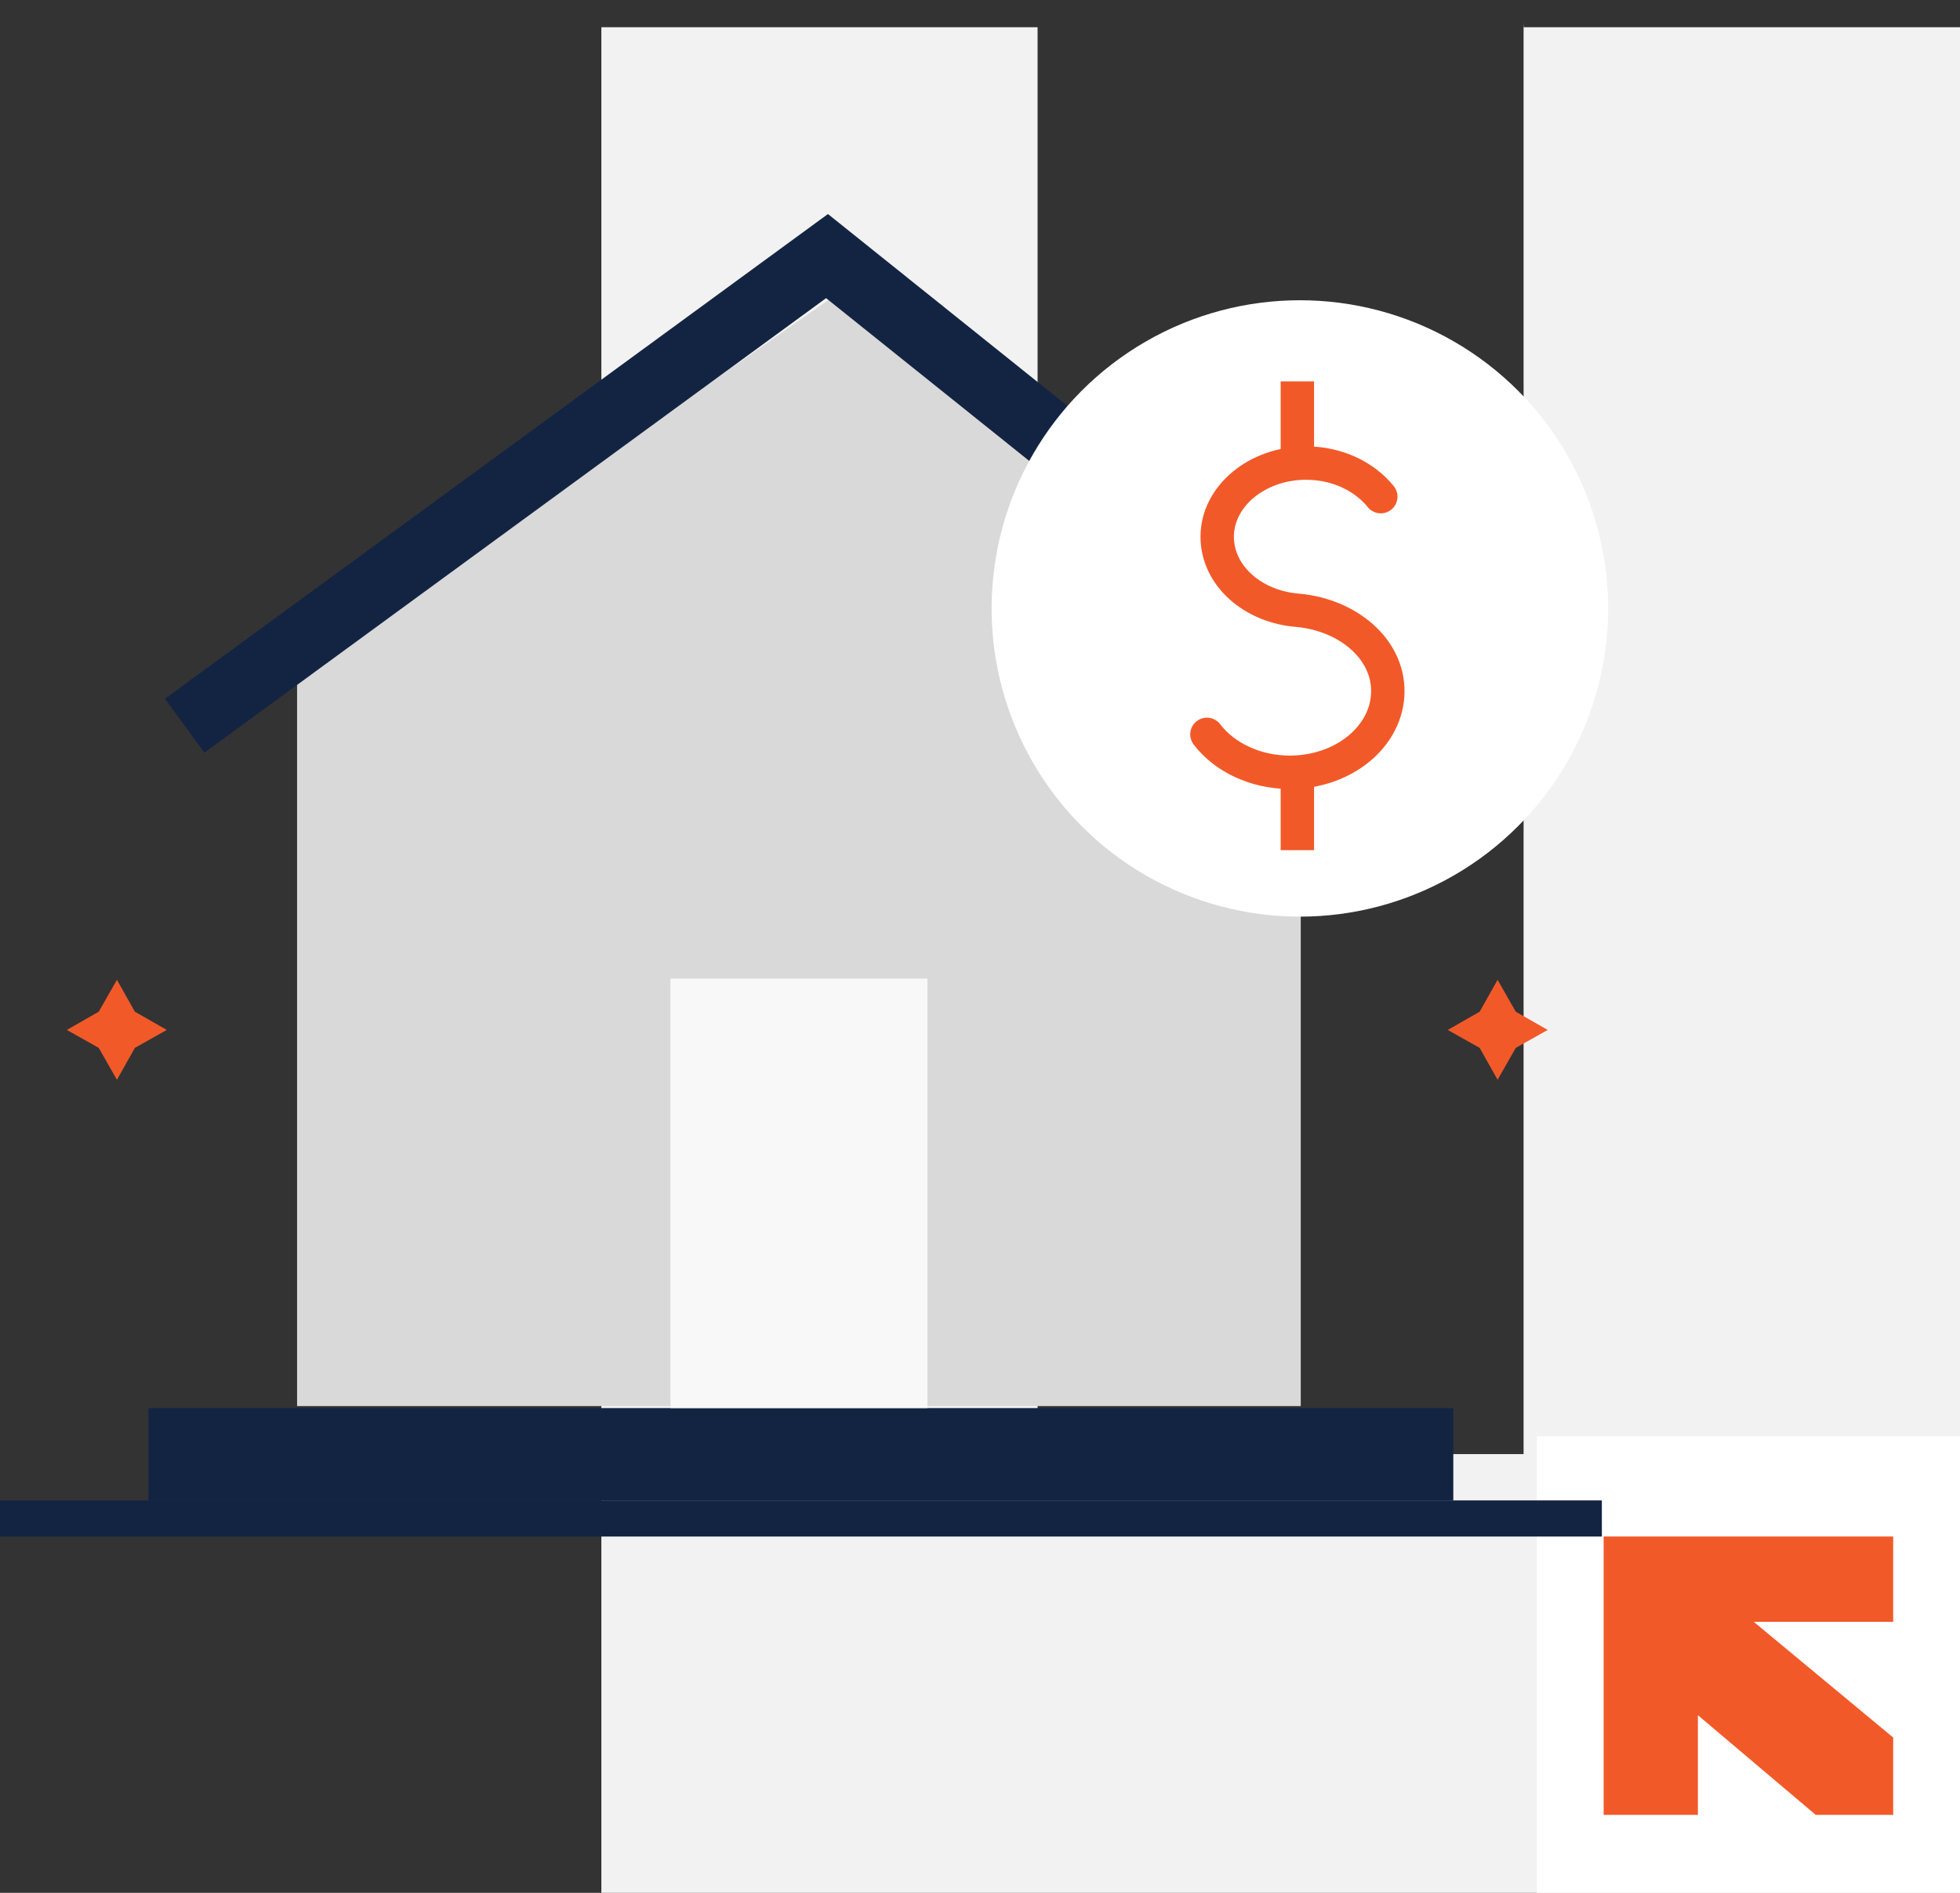
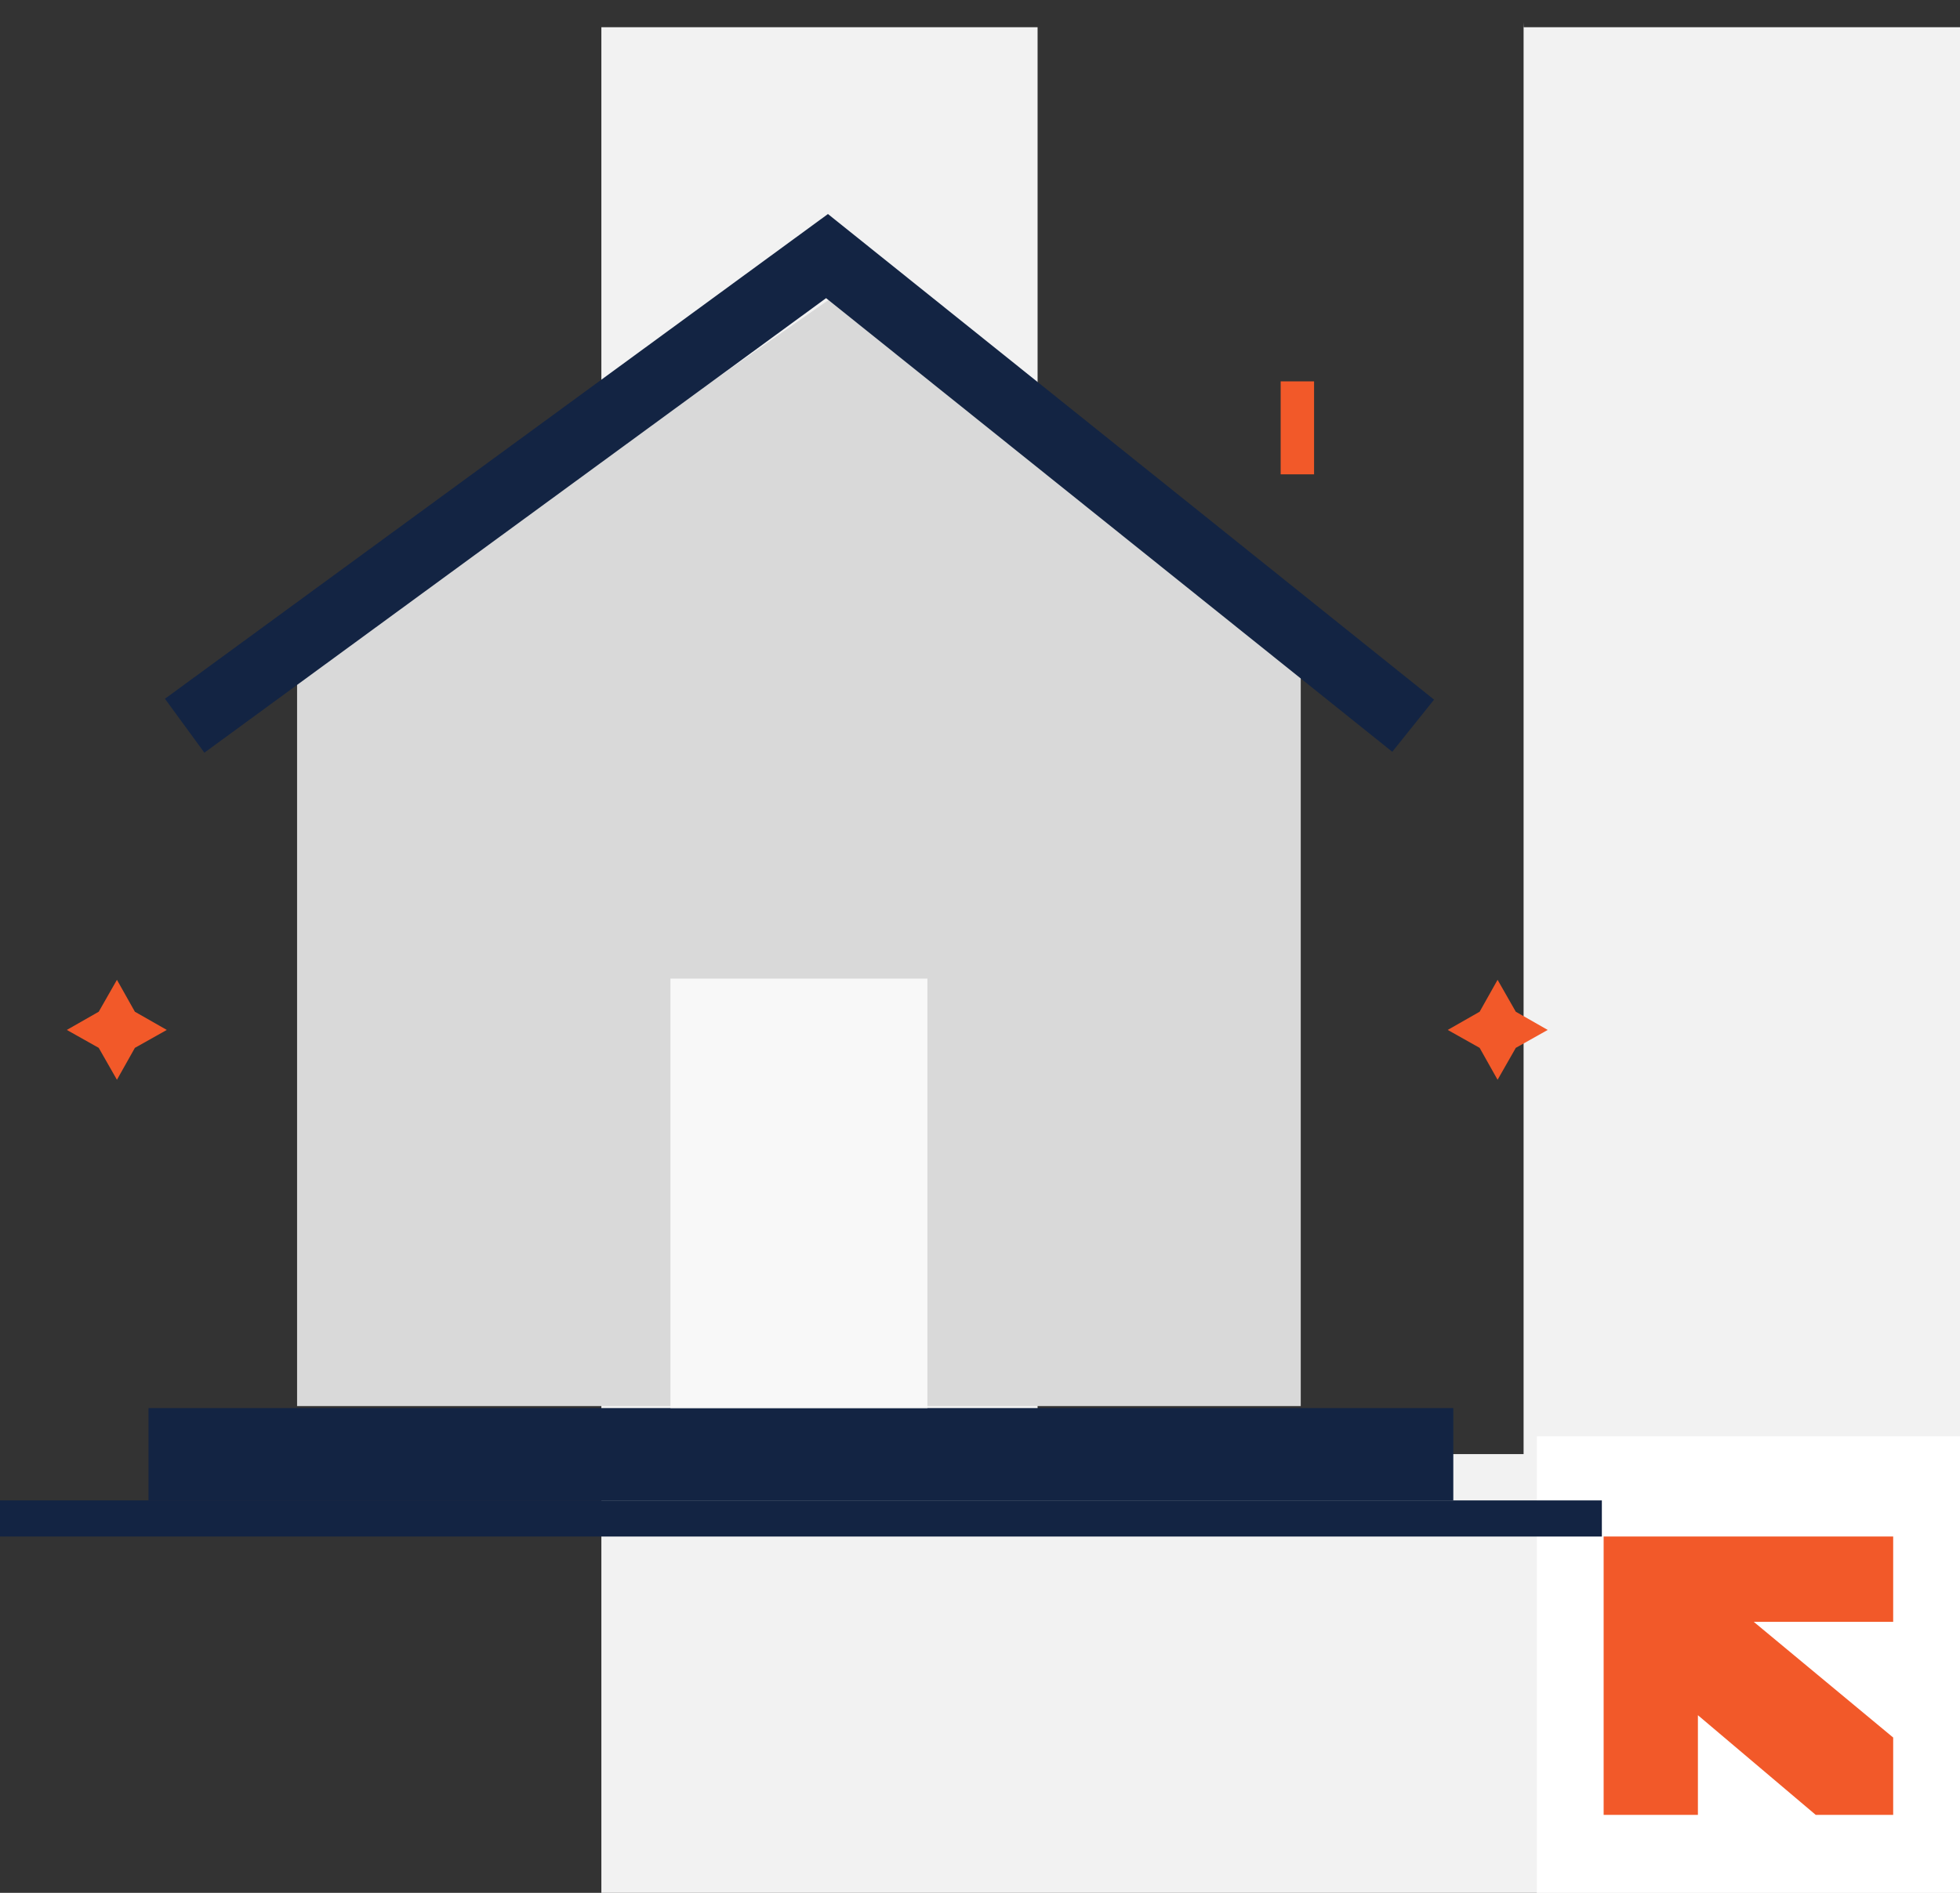
<svg xmlns="http://www.w3.org/2000/svg" width="176" height="170" viewBox="0 0 176 170" fill="none">
  <rect x="0" y="0" width="176" height="170" fill="#333333" stroke="none" />
  <path fill-rule="evenodd" clip-rule="evenodd" d="M136.829 2.443H176V170H54V2.443H93.171V130.595H136.812V2L136.829 2.443Z" fill="#F2F2F2" />
  <rect x="138" y="129" width="38" height="41" fill="white" />
-   <path d="M26.677 60.312L74.624 26.785L116.802 60.312V126.284H26.677V60.312Z" fill="#D9D9D9" />
+   <path d="M26.677 60.312L74.624 26.785L116.802 60.312V126.284H26.677V60.312" fill="#D9D9D9" />
  <rect x="13.338" y="126.464" width="117.163" height="8.292" fill="#132443" />
  <rect y="134.756" width="143.84" height="3.245" fill="#132443" />
  <path d="M16.582 65.179L74.263 23L126.896 65.179" stroke="#132443" stroke-width="6" />
  <rect x="60.203" y="87.89" width="23.072" height="38.574" fill="#F8F8F8" />
-   <circle cx="116.724" cy="54.646" r="27.68" fill="white" />
-   <path d="M108.376 65.956C109.932 67.999 112.705 69.361 115.818 69.361C120.681 69.361 124.621 66.102 124.621 62.065C124.621 58.272 121.07 55.256 116.596 54.818C112.51 54.526 109.3 51.706 109.3 48.204C109.3 44.556 112.899 41.589 117.277 41.589C120.098 41.589 122.529 42.805 123.989 44.604" stroke="#F25929" stroke-width="3" stroke-miterlimit="10" stroke-linecap="round" stroke-linejoin="round" />
-   <path d="M116.498 69.652V74.856" stroke="#F25929" stroke-width="3" stroke-miterlimit="10" stroke-linecap="square" stroke-linejoin="round" />
  <path d="M116.498 35.752V41.102" stroke="#F25929" stroke-width="3" stroke-miterlimit="10" stroke-linecap="square" stroke-linejoin="round" />
  <path d="M14.978 92.501L12.112 94.112L10.501 96.978L8.866 94.112L6 92.501L8.866 90.866L10.501 88L12.112 90.866L14.978 92.501Z" fill="#F25929" />
  <path d="M138.978 92.501L136.112 94.112L134.477 96.978L132.866 94.112L130 92.501L132.866 90.866L134.477 88L136.112 90.866L138.978 92.501Z" fill="#F25929" />
  <path d="M170 138H144V163H152.465V154.047L163.046 163H170V156.053L157.483 145.664H170V138Z" fill="#F25929" />
</svg>